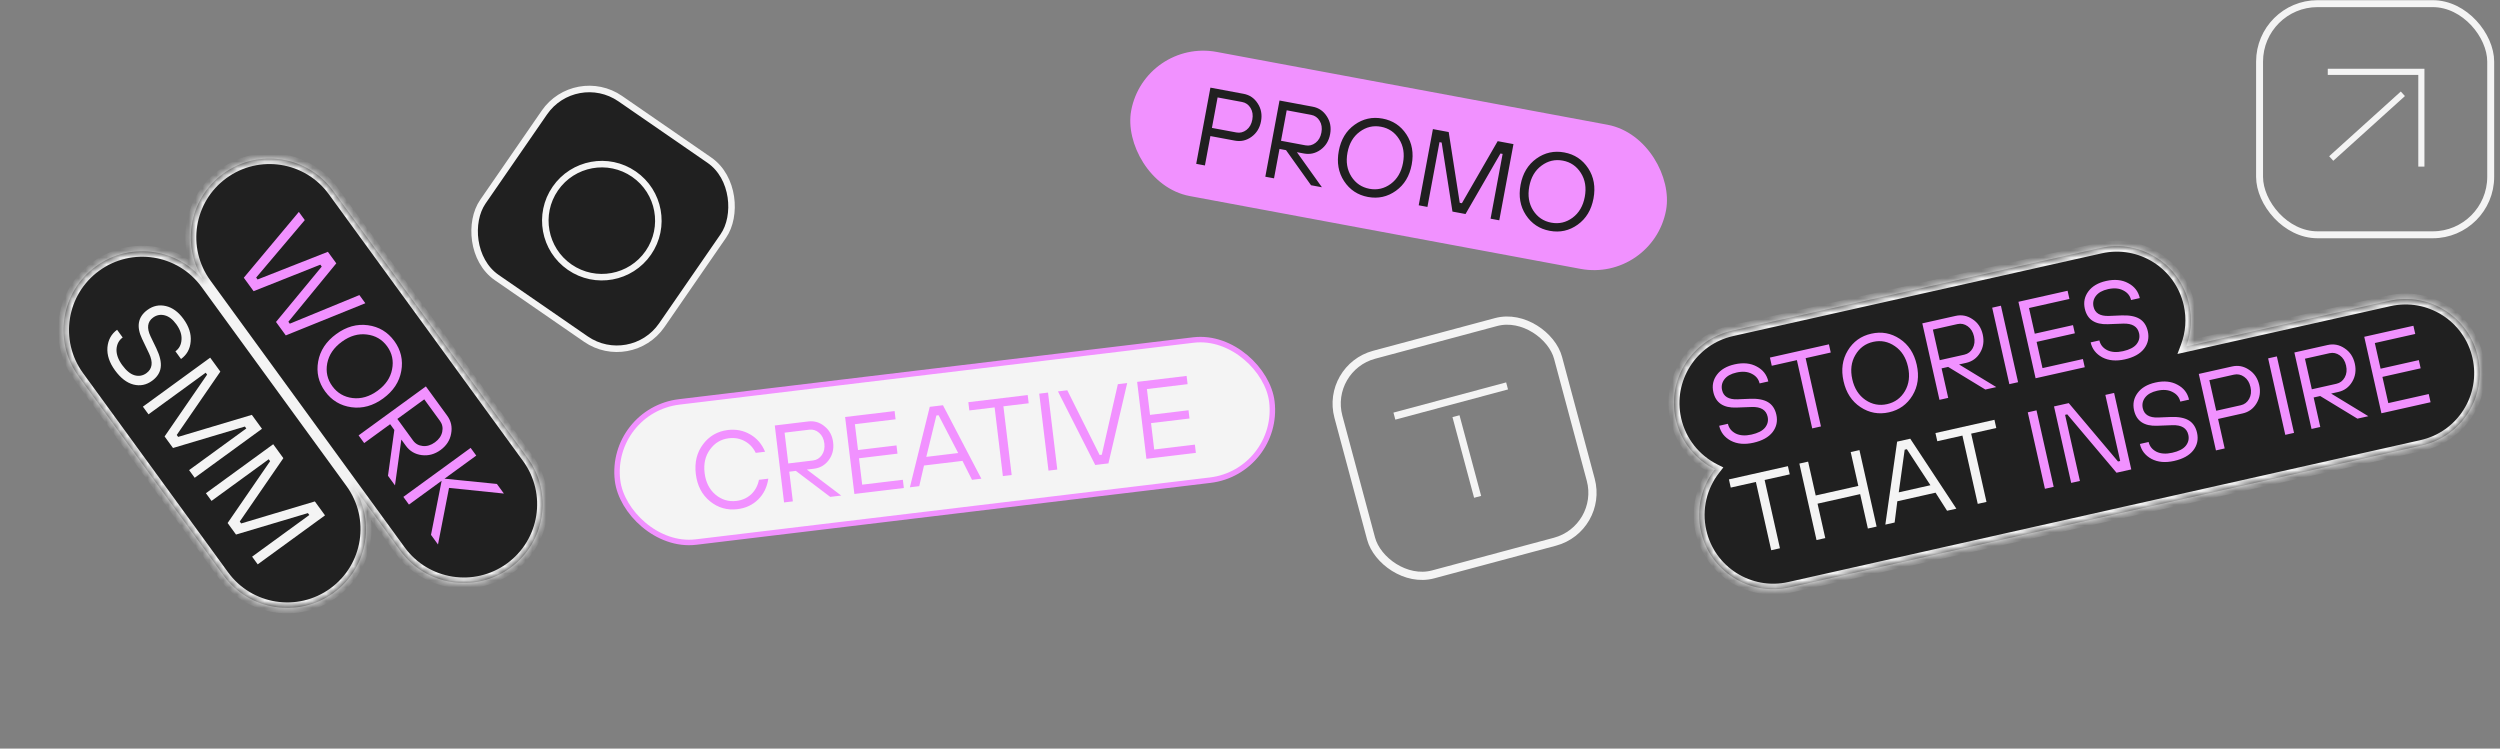
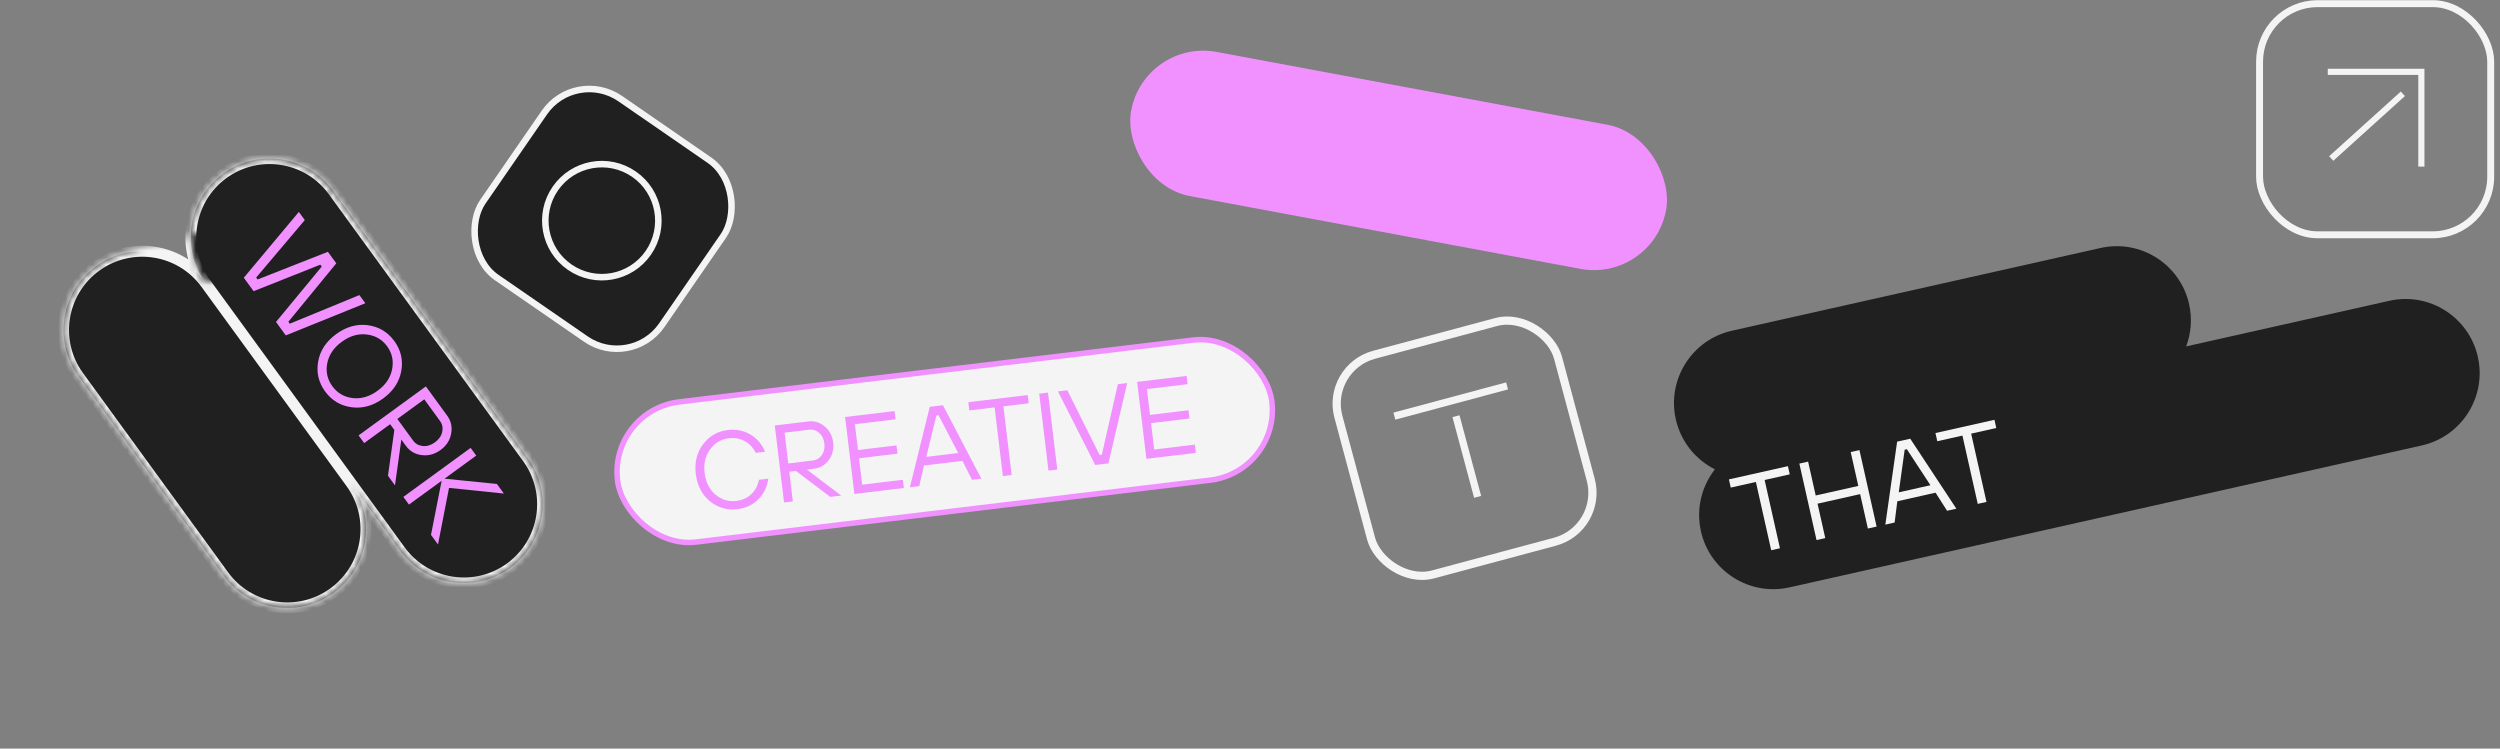
<svg xmlns="http://www.w3.org/2000/svg" width="364" height="109" viewBox="0 0 364 109" fill="none">
  <rect x="0" y="0" width="364" height="109" fill="#808080" stroke="none" />
  <rect x="88.685" y="59.746" width="95.96" height="20.552" rx="10.276" transform="rotate(-6.863 88.685 59.746)" fill="#F4F4F4" stroke="#F191FF" stroke-width="0.797" />
  <path d="M110.506 69.859L111.867 69.695C111.689 70.919 111.194 71.931 110.381 72.732C109.577 73.522 108.573 73.989 107.367 74.134C105.862 74.316 104.527 73.93 103.362 72.976C102.198 72.023 101.514 70.703 101.311 69.017C101.108 67.331 101.459 65.887 102.364 64.684C103.27 63.482 104.475 62.79 105.98 62.609C107.175 62.465 108.262 62.681 109.24 63.256C110.218 63.821 110.936 64.66 111.395 65.774L110.034 65.938C109.66 65.171 109.126 64.602 108.432 64.23C107.736 63.849 106.967 63.708 106.124 63.81C104.982 63.947 104.068 64.49 103.381 65.439C102.693 66.377 102.429 67.519 102.591 68.863C102.753 70.208 103.28 71.259 104.173 72.018C105.064 72.766 106.08 73.071 107.222 72.934C108.065 72.832 108.779 72.514 109.364 71.978C109.948 71.431 110.329 70.725 110.506 69.859ZM114.158 73.155L112.809 61.95L117.692 61.362C118.577 61.255 119.369 61.496 120.068 62.083C120.776 62.658 121.189 63.437 121.307 64.418C121.425 65.4 121.209 66.26 120.659 66.997C120.119 67.722 119.406 68.138 118.52 68.245L117.479 68.37L122.482 72.153L120.881 72.346L115.879 68.563L114.918 68.679L115.439 73.001L114.158 73.155ZM114.774 67.478L118.375 67.045C118.909 66.98 119.338 66.718 119.661 66.257C119.984 65.795 120.106 65.234 120.027 64.572C119.947 63.911 119.695 63.394 119.272 63.023C118.848 62.652 118.37 62.498 117.836 62.563L114.234 62.996L114.774 67.478ZM124.397 71.922L123.048 60.717L130.252 59.85L130.396 61.051L124.473 61.764L124.926 65.525L130.529 64.851L130.673 66.052L125.071 66.726L125.533 70.568L131.456 69.855L131.6 71.055L124.397 71.922ZM132.48 70.95L135.373 59.234L137.294 59.003L142.885 69.697L141.524 69.861L140.137 67.105L134.534 67.779L133.841 70.786L132.48 70.95ZM134.87 66.521L139.512 65.962L136.657 60.46L136.337 60.498L134.87 66.521ZM146.019 69.32L144.815 59.316L141.133 59.759L140.989 58.558L149.633 57.518L149.777 58.718L146.096 59.161L147.3 69.166L146.019 69.32ZM152.66 68.521L151.311 57.316L152.592 57.162L153.94 68.367L152.66 68.521ZM159.466 67.702L154.036 56.988L155.397 56.824L160.103 66.245L160.423 66.206L162.76 55.938L164.12 55.774L161.387 67.47L159.466 67.702ZM166.916 66.805L165.567 55.6L172.771 54.733L172.915 55.934L166.992 56.646L167.445 60.408L173.048 59.734L173.192 60.934L167.59 61.609L168.052 65.45L173.975 64.737L174.119 65.938L166.916 66.805Z" fill="#F191FF" />
  <rect x="166.932" y="6.007" width="78.528" height="20.66" rx="10.33" transform="rotate(10.555 166.932 6.007)" fill="#F191FF" stroke="#F191FF" stroke-width="0.689" />
-   <path d="M174.168 23.855L176.236 12.76L181.07 13.661C181.947 13.824 182.631 14.29 183.122 15.06C183.625 15.82 183.786 16.687 183.605 17.659C183.424 18.631 182.961 19.387 182.215 19.926C181.482 20.456 180.677 20.64 179.8 20.476L176.234 19.812L175.436 24.091L174.168 23.855ZM176.455 18.623L180.022 19.287C180.55 19.386 181.037 19.263 181.484 18.92C181.931 18.577 182.215 18.078 182.337 17.423C182.459 16.768 182.374 16.2 182.08 15.719C181.787 15.238 181.377 14.948 180.848 14.849L177.282 14.185L176.455 18.623ZM184.229 25.729L186.297 14.634L191.131 15.535C192.008 15.699 192.692 16.165 193.183 16.934C193.686 17.695 193.847 18.561 193.666 19.534C193.485 20.506 193.022 21.261 192.276 21.8C191.543 22.331 190.738 22.514 189.861 22.351L188.831 22.159L192.471 27.265L190.886 26.97L187.246 21.863L186.295 21.686L185.497 25.966L184.229 25.729ZM186.516 20.497L190.083 21.162C190.611 21.26 191.098 21.138 191.545 20.795C191.992 20.452 192.276 19.953 192.398 19.297C192.52 18.642 192.435 18.074 192.141 17.593C191.848 17.112 191.438 16.822 190.909 16.724L187.343 16.059L186.516 20.497ZM203.243 27.78C202.019 28.656 200.662 28.955 199.173 28.678C197.683 28.4 196.525 27.632 195.699 26.374C194.872 25.116 194.615 23.652 194.926 21.982C195.237 20.313 196.004 19.04 197.228 18.164C198.452 17.288 199.809 16.988 201.299 17.266C202.789 17.543 203.947 18.311 204.773 19.569C205.599 20.828 205.856 22.291 205.545 23.961C205.234 25.631 204.467 26.903 203.243 27.78ZM196.758 25.702C197.385 26.683 198.263 27.278 199.394 27.489C200.525 27.7 201.559 27.46 202.496 26.771C203.436 26.072 204.029 25.056 204.277 23.725C204.525 22.393 204.336 21.238 203.71 20.257C203.085 19.266 202.208 18.665 201.077 18.454C199.947 18.244 198.912 18.488 197.972 19.188C197.035 19.877 196.442 20.887 196.194 22.219C195.946 23.55 196.134 24.711 196.758 25.702ZM206.565 29.891L208.632 18.796L210.93 19.224L212.537 29.528L212.854 29.587L218.063 20.553L220.361 20.981L218.294 32.076L217.026 31.84L218.783 22.409L218.466 22.35L213.38 31.161L211.478 30.806L209.907 20.756L209.59 20.697L207.833 30.127L206.565 29.891ZM229.711 32.711C228.487 33.588 227.131 33.887 225.641 33.609C224.151 33.332 222.993 32.564 222.167 31.306C221.341 30.047 221.083 28.584 221.394 26.914C221.705 25.244 222.473 23.972 223.696 23.095C224.92 22.219 226.277 21.92 227.767 22.197C229.257 22.475 230.415 23.243 231.241 24.501C232.067 25.759 232.325 27.223 232.014 28.893C231.702 30.562 230.935 31.835 229.711 32.711ZM223.227 30.634C223.853 31.614 224.732 32.21 225.862 32.42C226.993 32.631 228.027 32.392 228.964 31.703C229.904 31.003 230.497 29.988 230.746 28.656C230.994 27.325 230.804 26.169 230.178 25.189C229.554 24.198 228.676 23.597 227.545 23.386C226.415 23.175 225.38 23.42 224.44 24.119C223.503 24.809 222.91 25.819 222.662 27.15C222.414 28.482 222.602 29.643 223.227 30.634Z" fill="#202020" />
  <mask id="path-5-inside-1_360_4" fill="white">
-     <path fill-rule="evenodd" clip-rule="evenodd" d="M48.516 27.806C44.79 22.688 37.62 21.56 32.502 25.286C27.384 29.012 26.256 36.182 29.982 41.3L58.275 80.163C62.001 85.281 69.171 86.409 74.289 82.683C79.407 78.957 80.536 71.787 76.809 66.669L48.516 27.806ZM29.982 41.3C26.256 36.182 19.086 35.053 13.968 38.78C8.85 42.506 7.721 49.675 11.447 54.794L32.558 83.791C36.284 88.909 43.454 90.038 48.572 86.312C53.691 82.585 54.819 75.416 51.093 70.297L29.982 41.3Z" />
+     <path fill-rule="evenodd" clip-rule="evenodd" d="M48.516 27.806C44.79 22.688 37.62 21.56 32.502 25.286C27.384 29.012 26.256 36.182 29.982 41.3L58.275 80.163C62.001 85.281 69.171 86.409 74.289 82.683C79.407 78.957 80.536 71.787 76.809 66.669L48.516 27.806ZC26.256 36.182 19.086 35.053 13.968 38.78C8.85 42.506 7.721 49.675 11.447 54.794L32.558 83.791C36.284 88.909 43.454 90.038 48.572 86.312C53.691 82.585 54.819 75.416 51.093 70.297L29.982 41.3Z" />
  </mask>
  <path fill-rule="evenodd" clip-rule="evenodd" d="M48.516 27.806C44.79 22.688 37.62 21.56 32.502 25.286C27.384 29.012 26.256 36.182 29.982 41.3L58.275 80.163C62.001 85.281 69.171 86.409 74.289 82.683C79.407 78.957 80.536 71.787 76.809 66.669L48.516 27.806ZM29.982 41.3C26.256 36.182 19.086 35.053 13.968 38.78C8.85 42.506 7.721 49.675 11.447 54.794L32.558 83.791C36.284 88.909 43.454 90.038 48.572 86.312C53.691 82.585 54.819 75.416 51.093 70.297L29.982 41.3Z" fill="#202020" />
  <path d="M32.971 25.93C37.734 22.463 44.405 23.513 47.872 28.275L49.161 27.337C45.175 21.863 37.507 20.657 32.033 24.642L32.971 25.93ZM30.626 40.831C27.159 36.069 28.209 29.397 32.971 25.93L32.033 24.642C26.559 28.627 25.352 36.295 29.338 41.769L30.626 40.831ZM58.919 79.694L30.626 40.831L29.338 41.769L57.631 80.632L58.919 79.694ZM73.82 82.039C69.058 85.506 62.386 84.456 58.919 79.694L57.631 80.632C61.616 86.106 69.284 87.312 74.758 83.327L73.82 82.039ZM76.165 67.138C79.632 71.9 78.582 78.572 73.82 82.039L74.758 83.327C80.232 79.342 81.439 71.674 77.454 66.2L76.165 67.138ZM47.872 28.275L76.165 67.138L77.454 66.2L49.161 27.337L47.872 28.275ZM14.437 39.424C19.199 35.957 25.87 37.007 29.338 41.769L30.626 40.831C26.641 35.357 18.973 34.15 13.499 38.135L14.437 39.424ZM12.091 54.325C8.624 49.562 9.674 42.891 14.437 39.424L13.499 38.135C8.025 42.121 6.818 49.789 10.803 55.263L12.091 54.325ZM33.203 83.322L12.091 54.325L10.803 55.263L31.914 84.26L33.203 83.322ZM48.103 85.667C43.341 89.135 36.67 88.085 33.203 83.322L31.914 84.26C35.899 89.734 43.567 90.941 49.041 86.956L48.103 85.667ZM50.449 70.766C53.916 75.529 52.866 82.2 48.103 85.667L49.041 86.956C54.515 82.971 55.722 75.302 51.737 69.829L50.449 70.766ZM29.338 41.769L50.449 70.766L51.737 69.829L30.626 40.831L29.338 41.769Z" fill="#F4F4F4" mask="url(#path-5-inside-1_360_4)" />
  <path d="M35.497 40.437L43.512 30.854L44.378 32.044L37.298 40.411L37.502 40.691L47.741 36.663L48.964 38.343L41.986 46.85L42.19 47.13L52.327 42.962L53.193 44.152L41.611 48.836L40.185 46.876L46.845 38.815L46.641 38.535L36.924 42.397L35.497 40.437ZM51.175 59.295C49.573 59.076 48.294 58.309 47.336 56.993C46.378 55.677 46.041 54.224 46.324 52.632C46.608 51.041 47.487 49.709 48.961 48.635C50.435 47.562 51.973 47.135 53.575 47.353C55.176 47.572 56.456 48.34 57.414 49.656C58.372 50.971 58.709 52.425 58.426 54.016C58.142 55.608 57.263 56.94 55.789 58.014C54.314 59.087 52.776 59.514 51.175 59.295ZM47.647 52.89C47.413 54.117 47.659 55.23 48.386 56.229C49.113 57.227 50.096 57.803 51.336 57.957C52.585 58.104 53.798 57.75 54.974 56.894C56.149 56.038 56.855 54.996 57.089 53.769C57.333 52.535 57.091 51.419 56.364 50.42C55.637 49.422 54.649 48.849 53.4 48.702C52.16 48.548 50.952 48.899 49.776 49.755C48.6 50.611 47.891 51.656 47.647 52.89ZM52.21 63.393L62.008 56.26L65.116 60.529C65.68 61.304 65.87 62.172 65.685 63.135C65.517 64.1 65.003 64.895 64.145 65.52C63.286 66.145 62.367 66.392 61.388 66.263C60.425 66.136 59.661 65.686 59.097 64.911L58.435 64.001L57.509 70.672L56.49 69.272L57.416 62.602L56.804 61.762L53.025 64.513L52.21 63.393ZM57.854 60.997L60.147 64.147C60.487 64.613 60.957 64.877 61.559 64.939C62.161 65.001 62.751 64.821 63.33 64.4C63.908 63.979 64.26 63.472 64.387 62.881C64.513 62.289 64.406 61.76 64.066 61.293L61.773 58.144L57.854 60.997ZM58.728 72.347L68.526 65.213L69.342 66.333L64.722 69.696L72.348 70.463L73.367 71.862L65.379 71.039L63.772 79.276L62.753 77.876L64.302 70.002L59.543 73.467L58.728 72.347Z" fill="#F191FF" />
-   <path d="M17.049 48.018L17.864 49.138C17.314 49.538 17.014 50.107 16.964 50.843C16.93 51.581 17.206 52.351 17.79 53.154C18.388 53.975 18.991 54.471 19.601 54.641C20.226 54.814 20.8 54.71 21.323 54.33C22.181 53.705 22.31 52.754 21.71 51.478L20.684 49.334C19.828 47.53 20.09 46.125 21.471 45.12C22.292 44.522 23.185 44.336 24.149 44.562C25.113 44.788 25.969 45.414 26.716 46.441C27.511 47.533 27.861 48.62 27.764 49.704C27.684 50.791 27.215 51.646 26.357 52.271L25.541 51.151C26.092 50.751 26.387 50.186 26.428 49.457C26.484 48.73 26.23 47.98 25.667 47.205C25.15 46.496 24.586 46.064 23.974 45.91C23.362 45.756 22.8 45.866 22.286 46.239C21.465 46.837 21.343 47.748 21.919 48.97L22.76 50.714C23.289 51.813 23.502 52.743 23.399 53.504C23.296 54.264 22.875 54.913 22.138 55.449C21.308 56.054 20.404 56.234 19.426 55.989C18.457 55.738 17.562 55.047 16.74 53.918C15.925 52.798 15.559 51.687 15.641 50.585C15.74 49.485 16.209 48.629 17.049 48.018ZM20.806 59.209L30.604 52.075L32.082 54.105L25.734 63.331L25.938 63.611L36.668 60.404L38.145 62.433L28.347 69.567L27.532 68.447L35.86 62.384L35.656 62.104L25.188 65.228L23.965 63.548L30.154 54.545L29.95 54.265L21.621 60.328L20.806 59.209ZM29.981 71.812L39.78 64.678L41.257 66.708L34.91 75.934L35.114 76.214L45.843 73.007L47.321 75.037L37.522 82.17L36.707 81.05L45.036 74.987L44.832 74.707L34.363 77.831L33.141 76.151L39.329 67.148L39.125 66.868L30.797 72.932L29.981 71.812Z" fill="#F4F4F4" />
  <mask id="path-9-inside-2_360_4" fill="white">
-     <path fill-rule="evenodd" clip-rule="evenodd" d="M252.163 48.154C246.348 49.459 242.691 55.232 243.996 61.048C244.734 64.335 246.899 66.932 249.691 68.334C247.766 70.794 246.919 74.067 247.657 77.354C248.962 83.17 254.735 86.826 260.551 85.521L352.609 64.858C358.425 63.553 362.081 57.779 360.776 51.964C359.471 46.148 353.698 42.491 347.882 43.797L318.303 50.436C319.02 48.533 319.209 46.406 318.73 44.274C317.424 38.458 311.652 34.802 305.836 36.107L252.163 48.154Z" />
-   </mask>
+     </mask>
  <path fill-rule="evenodd" clip-rule="evenodd" d="M252.163 48.154C246.348 49.459 242.691 55.232 243.996 61.048C244.734 64.335 246.899 66.932 249.691 68.334C247.766 70.794 246.919 74.067 247.657 77.354C248.962 83.17 254.735 86.826 260.551 85.521L352.609 64.858C358.425 63.553 362.081 57.779 360.776 51.964C359.471 46.148 353.698 42.491 347.882 43.797L318.303 50.436C319.02 48.533 319.209 46.406 318.73 44.274C317.424 38.458 311.652 34.802 305.836 36.107L252.163 48.154Z" fill="#202020" />
  <path d="M252.163 48.154L251.989 47.376L252.163 48.154ZM249.691 68.334L250.319 68.825L250.919 68.058L250.049 67.621L249.691 68.334ZM260.551 85.521L260.725 86.298L260.551 85.521ZM352.609 64.858L352.434 64.08L352.609 64.858ZM318.303 50.436L317.557 50.155L317.036 51.537L318.477 51.213L318.303 50.436ZM305.836 36.107L306.01 36.885L305.836 36.107ZM244.774 60.874C243.565 55.487 246.951 50.141 252.338 48.931L251.989 47.376C245.744 48.778 241.817 54.977 243.219 61.223L244.774 60.874ZM250.049 67.621C247.461 66.322 245.457 63.917 244.774 60.874L243.219 61.223C244.011 64.752 246.337 67.542 249.334 69.046L250.049 67.621ZM248.434 77.179C247.751 74.136 248.534 71.105 250.319 68.825L249.064 67.843C246.997 70.483 246.087 73.999 246.879 77.528L248.434 77.179ZM260.376 84.743C254.99 85.952 249.643 82.566 248.434 77.179L246.879 77.528C248.281 83.774 254.48 87.7 260.725 86.298L260.376 84.743ZM352.434 64.08L260.376 84.743L260.725 86.298L352.783 65.635L352.434 64.08ZM359.998 52.138C361.207 57.525 357.821 62.871 352.434 64.08L352.783 65.635C359.029 64.234 362.955 58.034 361.553 51.789L359.998 52.138ZM348.056 44.574C353.443 43.365 358.789 46.752 359.998 52.138L361.553 51.789C360.152 45.544 353.952 41.617 347.707 43.019L348.056 44.574ZM318.477 51.213L348.056 44.574L347.707 43.019L318.128 49.658L318.477 51.213ZM317.952 44.449C318.396 46.425 318.221 48.393 317.557 50.155L319.048 50.717C319.819 48.673 320.021 46.388 319.507 44.099L317.952 44.449ZM306.01 36.885C311.397 35.675 316.743 39.062 317.952 44.449L319.507 44.099C318.106 37.854 311.906 33.928 305.661 35.33L306.01 36.885ZM252.338 48.931L306.01 36.885L305.661 35.33L251.989 47.376L252.338 48.931Z" fill="#F4F4F4" mask="url(#path-9-inside-2_360_4)" />
-   <path d="M250.312 61.991L251.584 61.705C251.725 62.331 252.103 62.803 252.721 63.121C253.346 63.426 254.115 63.476 255.027 63.272C255.96 63.062 256.614 62.726 256.989 62.263C257.372 61.787 257.497 61.252 257.364 60.658C257.145 59.683 256.372 59.216 255.045 59.258L252.808 59.342C250.929 59.407 249.814 58.655 249.461 57.086C249.252 56.153 249.425 55.312 249.981 54.563C250.537 53.815 251.398 53.31 252.565 53.048C253.805 52.77 254.876 52.874 255.776 53.363C256.685 53.838 257.249 54.564 257.468 55.539L256.195 55.825C256.055 55.199 255.677 54.733 255.063 54.425C254.456 54.105 253.713 54.043 252.833 54.241C252.027 54.422 251.443 54.748 251.081 55.219C250.719 55.69 250.603 56.217 250.734 56.8C250.943 57.733 251.684 58.18 252.956 58.139L254.777 58.065C255.925 58.019 256.808 58.182 257.427 58.556C258.045 58.929 258.448 59.535 258.636 60.373C258.848 61.317 258.665 62.165 258.088 62.918C257.509 63.661 256.577 64.176 255.294 64.464C254.022 64.75 252.925 64.651 252.003 64.167C251.09 63.671 250.526 62.945 250.312 61.991ZM263.859 62.375L261.628 52.434L257.969 53.255L257.701 52.062L266.291 50.134L266.558 51.327L262.9 52.148L265.131 62.089L263.859 62.375ZM278.459 57.578C277.67 58.88 276.529 59.698 275.034 60.034C273.538 60.369 272.156 60.117 270.887 59.277C269.619 58.437 268.796 57.179 268.42 55.504C268.044 53.828 268.25 52.34 269.038 51.038C269.826 49.736 270.968 48.917 272.463 48.582C273.958 48.246 275.34 48.498 276.609 49.338C277.878 50.179 278.701 51.436 279.077 53.112C279.453 54.787 279.247 56.276 278.459 57.578ZM271.605 58.23C272.578 58.892 273.631 59.096 274.766 58.841C275.9 58.586 276.766 57.952 277.363 56.938C277.957 55.914 278.104 54.733 277.804 53.397C277.504 52.061 276.868 51.062 275.895 50.401C274.92 49.729 273.866 49.52 272.731 49.775C271.596 50.029 270.732 50.669 270.138 51.693C269.541 52.707 269.393 53.882 269.692 55.218C269.992 56.554 270.63 57.558 271.605 58.23ZM282.387 58.216L279.888 47.082L284.739 45.993C285.619 45.796 286.44 45.957 287.203 46.476C287.974 46.983 288.469 47.724 288.688 48.699C288.907 49.675 288.777 50.561 288.299 51.359C287.829 52.144 287.154 52.635 286.274 52.833L285.24 53.065L290.658 56.36L289.067 56.717L283.65 53.422L282.695 53.636L283.659 57.931L282.387 58.216ZM282.427 52.443L286.006 51.64C286.536 51.521 286.941 51.213 287.219 50.716C287.497 50.219 287.563 49.642 287.415 48.985C287.268 48.327 286.962 47.833 286.498 47.503C286.034 47.173 285.537 47.067 285.007 47.186L281.428 47.99L282.427 52.443ZM292.561 55.933L290.062 44.799L291.334 44.513L293.833 55.647L292.561 55.933ZM296.382 55.075L293.883 43.941L301.04 42.334L301.308 43.527L295.423 44.848L296.262 48.586L301.829 47.337L302.097 48.53L296.53 49.779L297.387 53.596L303.272 52.276L303.54 53.468L296.382 55.075ZM304.398 49.851L305.67 49.565C305.81 50.191 306.189 50.663 306.806 50.981C307.432 51.286 308.201 51.336 309.112 51.132C310.046 50.922 310.7 50.586 311.075 50.123C311.458 49.647 311.583 49.112 311.45 48.519C311.231 47.543 310.458 47.076 309.13 47.118L306.894 47.202C305.015 47.267 303.9 46.516 303.547 44.946C303.338 44.013 303.511 43.172 304.067 42.424C304.623 41.675 305.484 41.17 306.651 40.908C307.891 40.63 308.962 40.735 309.862 41.223C310.771 41.699 311.335 42.424 311.554 43.4L310.281 43.685C310.141 43.06 309.763 42.593 309.148 42.285C308.542 41.965 307.799 41.904 306.918 42.101C306.113 42.282 305.529 42.608 305.166 43.079C304.804 43.55 304.689 44.077 304.82 44.66C305.029 45.594 305.77 46.04 307.042 46L308.863 45.925C310.011 45.879 310.894 46.043 311.512 46.416C312.131 46.79 312.534 47.395 312.722 48.233C312.934 49.177 312.751 50.025 312.174 50.779C311.595 51.521 310.663 52.037 309.38 52.325C308.108 52.61 307.011 52.511 306.089 52.028C305.176 51.531 304.612 50.805 304.398 49.851ZM297.742 71.168L295.243 60.034L296.516 59.748L299.015 70.882L297.742 71.168ZM301.564 70.31L299.064 59.176L301.212 58.694L308.382 67.192L308.7 67.121L306.54 57.498L307.813 57.212L310.312 68.347L308.164 68.829L300.994 60.33L300.676 60.401L302.836 70.025L301.564 70.31ZM311.567 64.64L312.84 64.354C312.98 64.98 313.359 65.452 313.976 65.77C314.602 66.075 315.37 66.125 316.282 65.92C317.215 65.711 317.87 65.375 318.245 64.912C318.628 64.436 318.753 63.901 318.62 63.307C318.401 62.332 317.628 61.865 316.3 61.907L314.064 61.991C312.185 62.056 311.069 61.304 310.717 59.735C310.508 58.802 310.681 57.961 311.237 57.212C311.793 56.464 312.654 55.959 313.821 55.697C315.061 55.418 316.132 55.523 317.032 56.012C317.941 56.487 318.505 57.213 318.724 58.188L317.451 58.474C317.311 57.848 316.933 57.382 316.318 57.074C315.712 56.754 314.968 56.692 314.088 56.89C313.282 57.071 312.698 57.397 312.336 57.868C311.974 58.339 311.859 58.866 311.99 59.449C312.199 60.382 312.94 60.829 314.212 60.788L316.033 60.714C317.181 60.668 318.064 60.831 318.682 61.205C319.301 61.578 319.704 62.184 319.892 63.022C320.104 63.966 319.921 64.814 319.344 65.567C318.764 66.31 317.833 66.825 316.55 67.113C315.278 67.399 314.181 67.3 313.259 66.816C312.345 66.32 311.782 65.594 311.567 64.64ZM322.642 65.579L320.143 54.445L324.994 53.356C325.874 53.158 326.695 53.319 327.458 53.839C328.229 54.345 328.724 55.086 328.943 56.062C329.162 57.037 329.032 57.924 328.554 58.722C328.084 59.507 327.409 59.998 326.529 60.196L322.95 60.999L323.914 65.293L322.642 65.579ZM322.683 59.806L326.261 59.003C326.792 58.884 327.196 58.576 327.474 58.079C327.752 57.582 327.818 57.005 327.67 56.347C327.523 55.69 327.217 55.196 326.753 54.866C326.289 54.536 325.792 54.43 325.262 54.549L321.683 55.352L322.683 59.806ZM332.738 63.313L330.239 52.179L331.512 51.893L334.011 63.027L332.738 63.313ZM336.559 62.455L334.06 51.321L338.912 50.232C339.792 50.035 340.613 50.196 341.376 50.715C342.146 51.221 342.641 51.962 342.86 52.938C343.079 53.913 342.95 54.8 342.472 55.598C342.002 56.383 341.327 56.874 340.447 57.072L339.413 57.304L344.83 60.599L343.24 60.956L337.822 57.661L336.868 57.875L337.832 62.169L336.559 62.455ZM336.6 56.682L340.179 55.879C340.709 55.76 341.113 55.452 341.392 54.955C341.67 54.458 341.735 53.881 341.588 53.224C341.44 52.566 341.135 52.072 340.671 51.742C340.207 51.412 339.71 51.306 339.179 51.425L335.601 52.228L336.6 56.682ZM346.734 60.172L344.234 49.037L351.392 47.431L351.66 48.624L345.775 49.945L346.614 53.683L352.181 52.433L352.448 53.626L346.881 54.876L347.738 58.693L353.623 57.372L353.891 58.565L346.734 60.172Z" fill="#F191FF" />
  <path d="M257.888 80.113L255.657 70.172L251.998 70.993L251.73 69.8L260.32 67.873L260.587 69.065L256.929 69.886L259.16 79.828L257.888 80.113ZM264.486 78.632L261.987 67.498L263.26 67.213L264.366 72.143L270.57 70.751L269.463 65.82L270.735 65.535L273.234 76.669L271.962 76.954L270.837 71.944L264.634 73.336L265.759 78.347L264.486 78.632ZM274.506 76.383L276.222 64.303L278.131 63.875L284.845 74.063L283.493 74.366L281.817 71.735L276.25 72.985L275.858 76.08L274.506 76.383ZM276.459 71.685L281.072 70.649L277.639 65.405L277.321 65.477L276.459 71.685ZM287.96 73.364L285.728 63.422L282.07 64.243L281.802 63.051L290.391 61.123L290.659 62.316L287.001 63.137L289.232 73.078L287.96 73.364Z" fill="#F4F4F4" />
  <rect x="83.77" y="9.852" width="31.653" height="31.653" rx="7.939" transform="rotate(34.605 83.77 9.852)" fill="#202020" stroke="#F4F4F4" stroke-width="0.95" />
  <circle cx="87.627" cy="32.128" r="8.23" transform="rotate(34.605 87.627 32.128)" fill="#202020" stroke="#F4F4F4" stroke-width="0.95" />
  <rect x="192.962" y="53.559" width="33.112" height="33.112" rx="7.371" transform="rotate(-15.011 192.962 53.559)" stroke="#F4F4F4" stroke-width="1.195" />
  <path d="M215.141 72.34L211.992 60.598" stroke="#F4F4F4" stroke-width="1.06" />
  <path d="M203.023 60.588L219.431 56.188" stroke="#F4F4F4" stroke-width="1.06" />
  <rect x="328.993" y="0.532" width="33.653" height="33.653" rx="8.44" stroke="#F4F4F4" stroke-width="1.01" />
  <path d="M338.922 10.459H352.551V24.257" stroke="#F4F4F4" stroke-width="0.895" />
  <path d="M349.858 13.656L339.426 23.079" stroke="#F4F4F4" stroke-width="0.895" />
</svg>